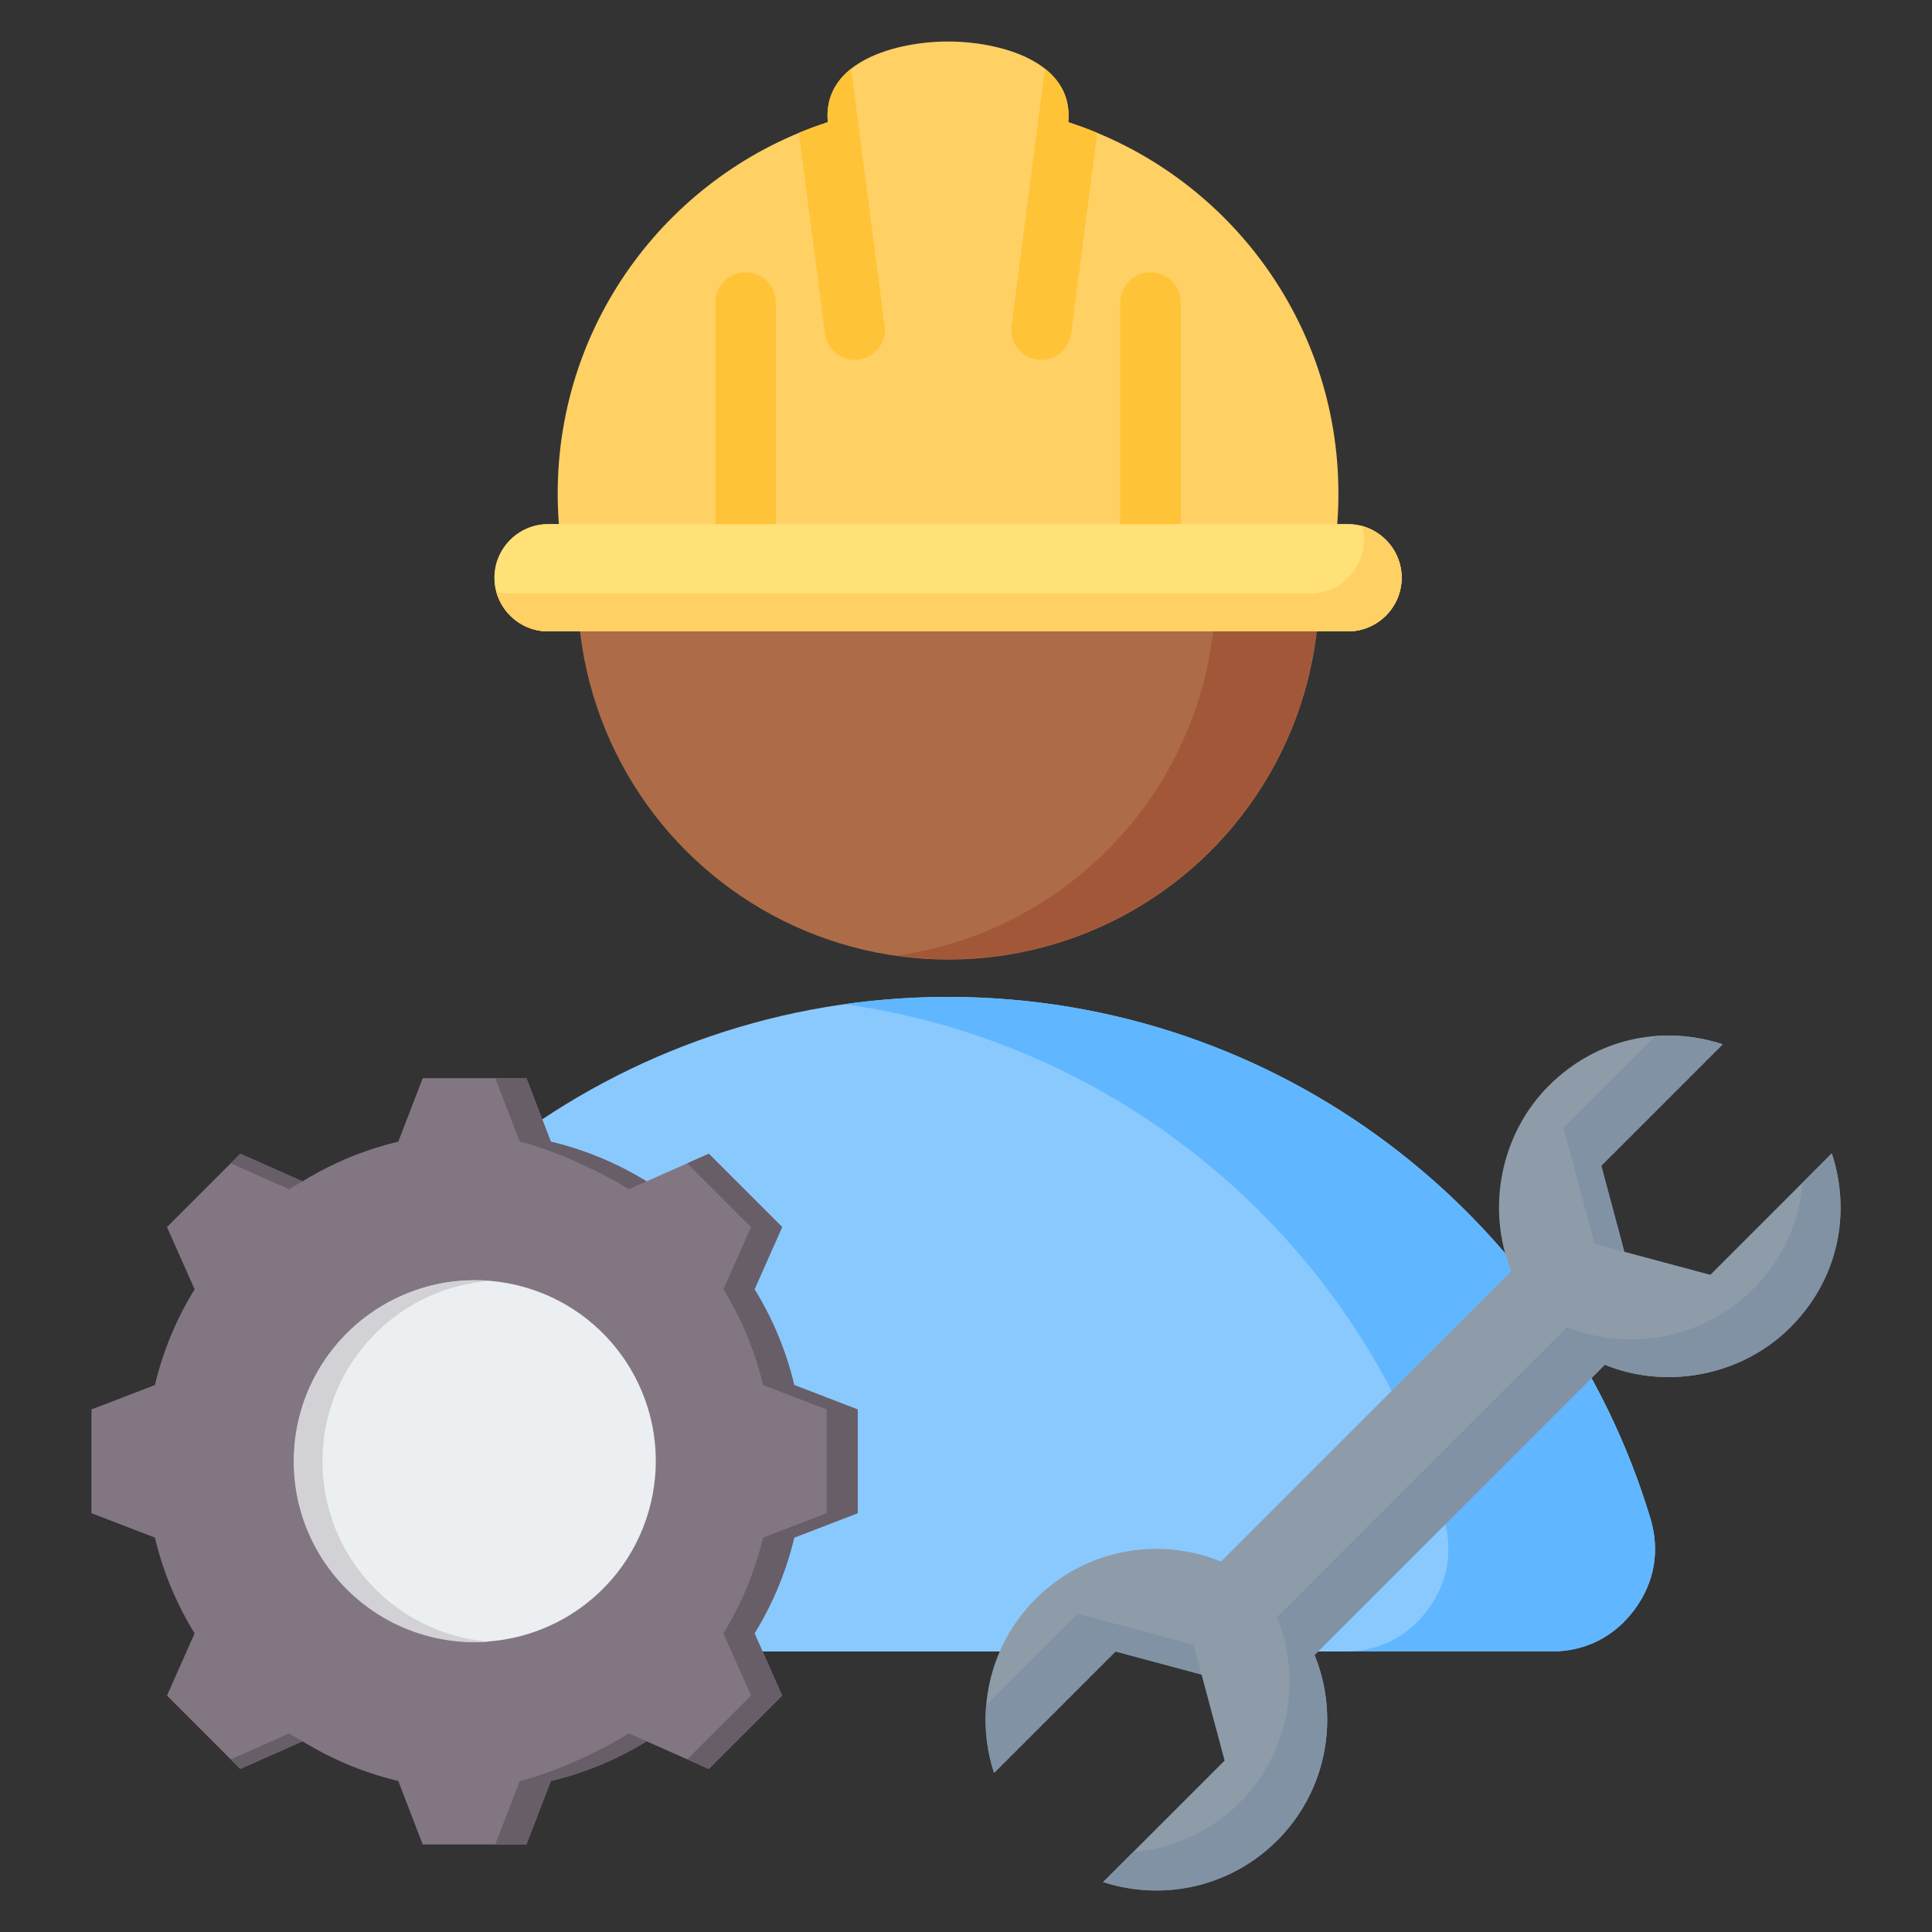
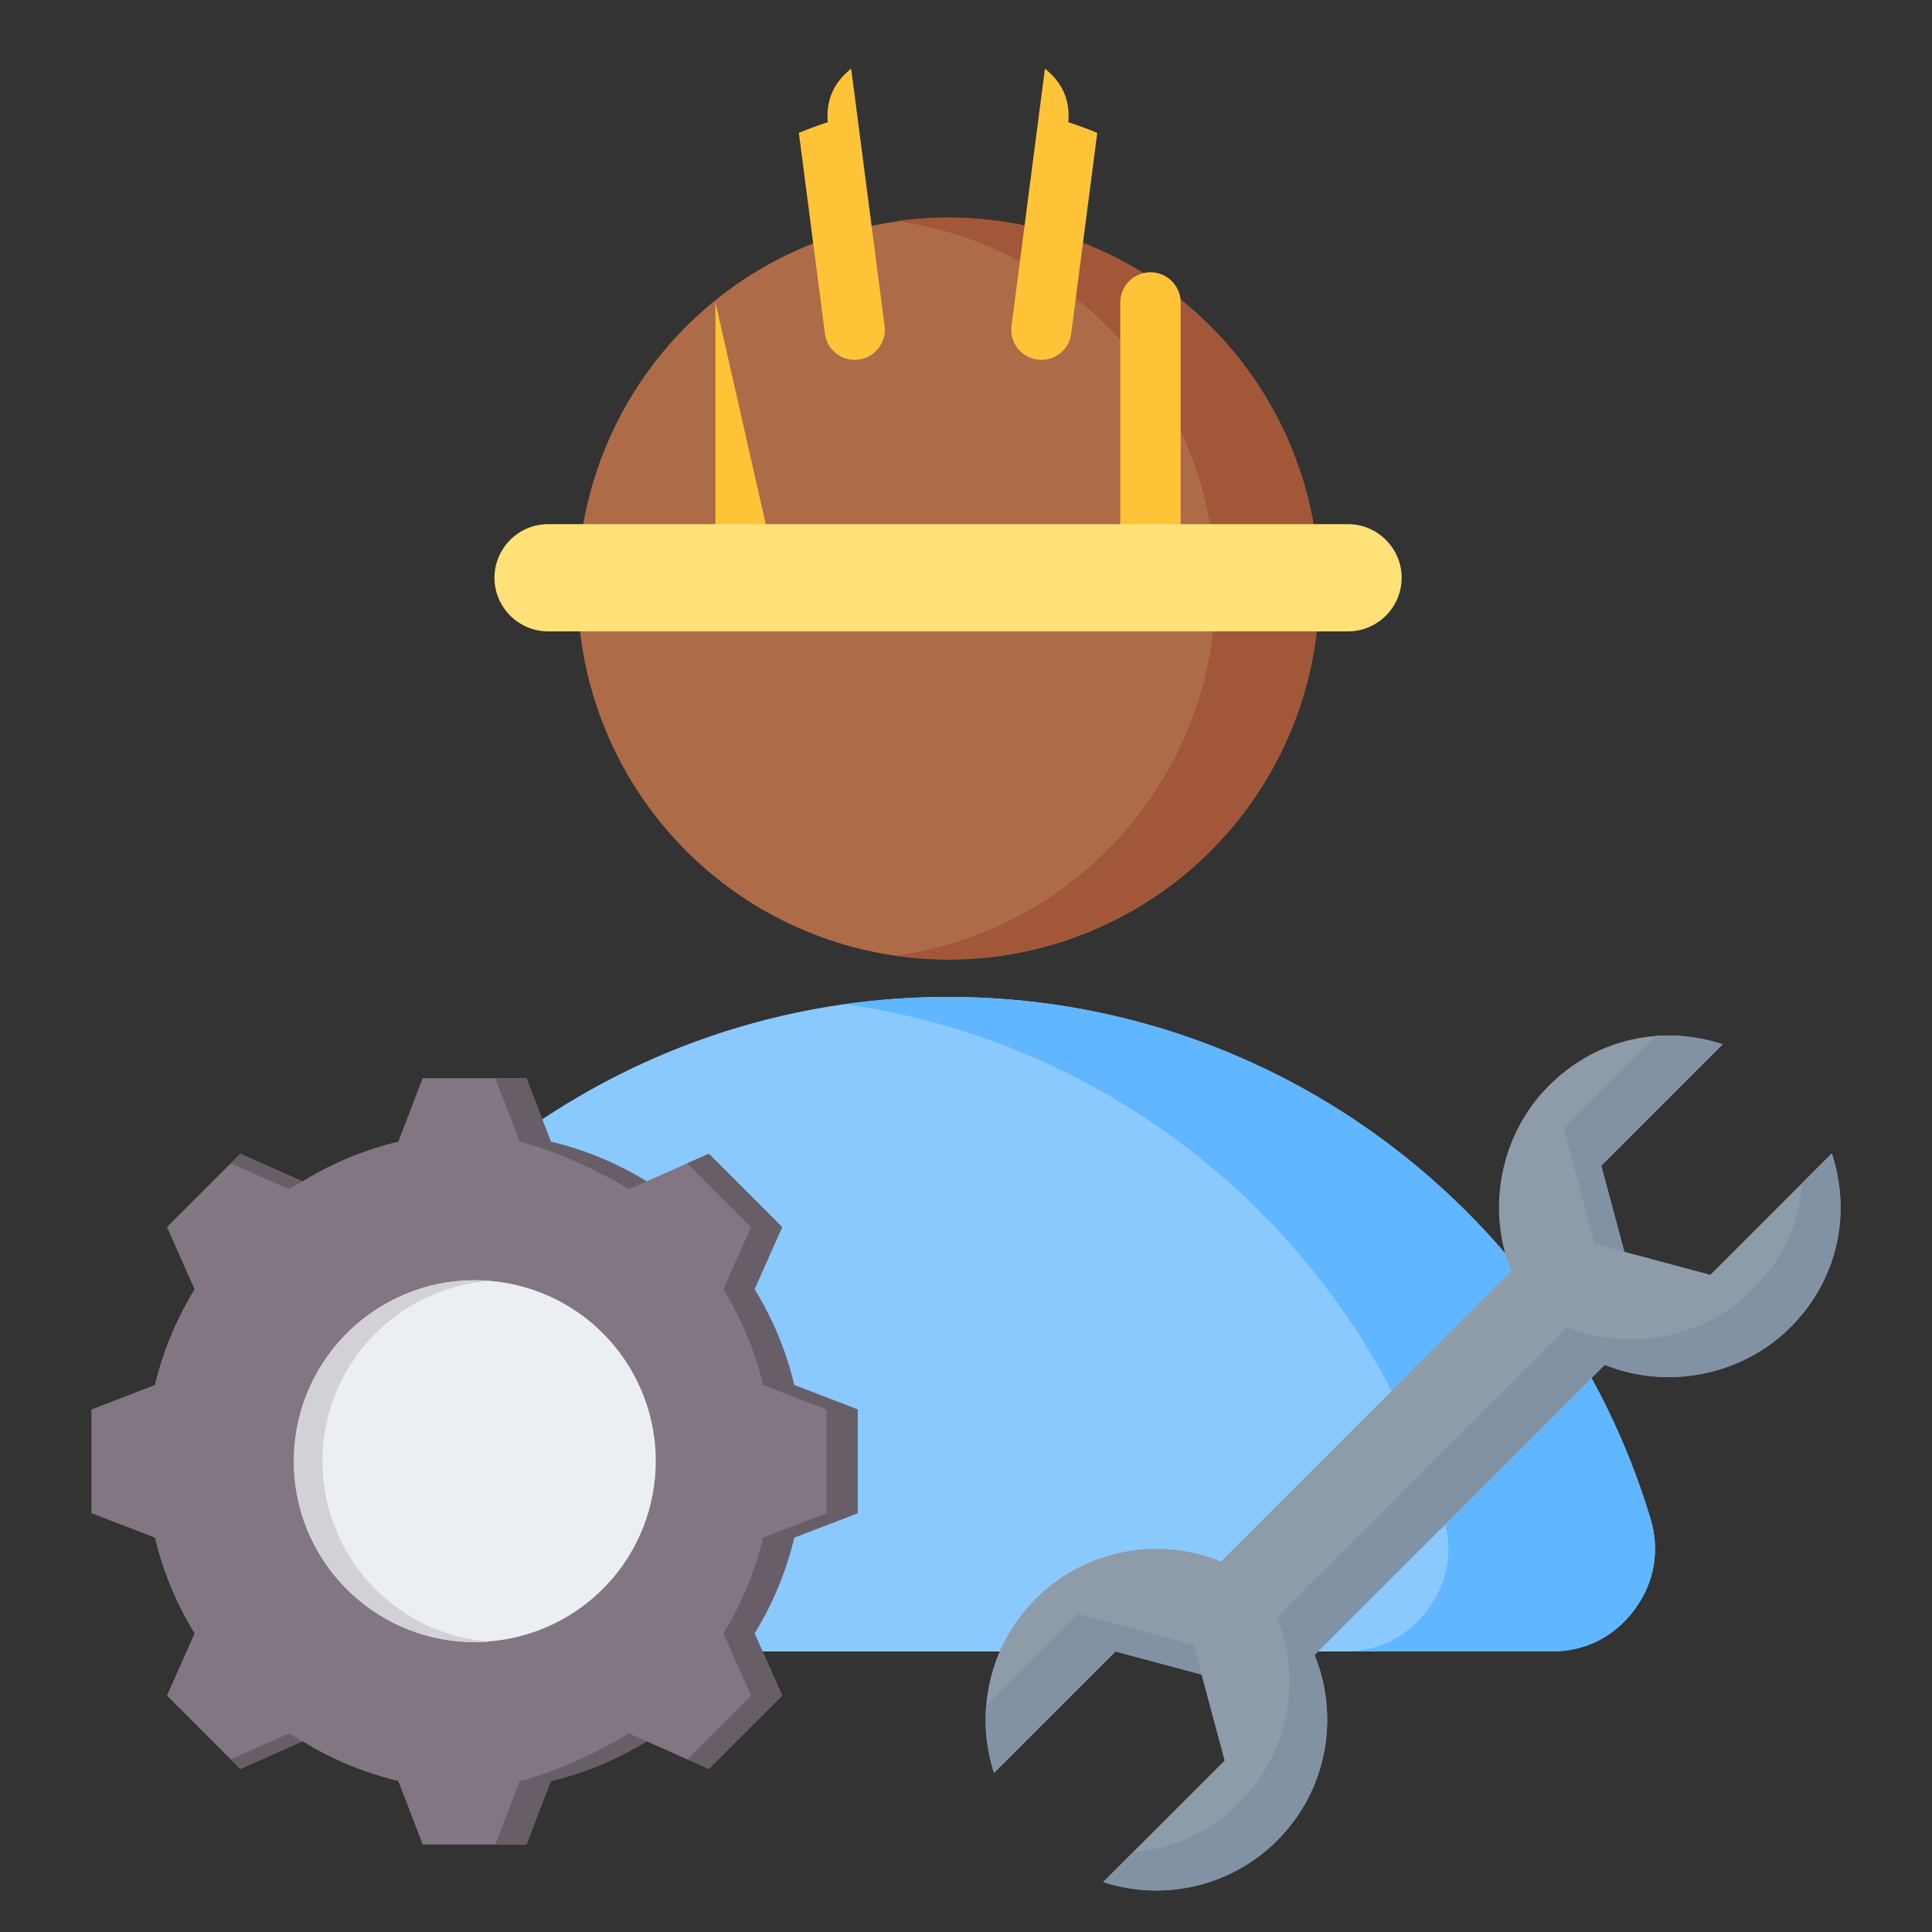
<svg xmlns="http://www.w3.org/2000/svg" version="1.1" width="512" height="512" x="0" y="0" viewBox="0 0 512 512" style="enable-background:new 0 0 512 512" xml:space="preserve" class="">
  <rect x="0" y="0" width="512" height="512" fill="#333333" stroke="none" />
  <g>
    <g fill-rule="evenodd" clip-rule="evenodd">
      <path fill="#8ac9fe" d="m91.336 437.66 319.816-.001c8.947 0 16.646-3.871 21.981-11.054 5.336-7.182 6.821-15.671 4.237-24.235-24.11-79.949-98.315-138.178-186.125-138.178-87.812 0-162.017 58.228-186.126 138.178-2.584 8.567-1.099 17.054 4.237 24.236 5.334 7.182 13.033 11.054 21.98 11.054z" opacity="1" data-original="#8ac9fe" />
      <path fill="#60b7ff" d="M411.152 437.659c8.946 0 16.646-3.871 21.981-11.054s6.821-15.67 4.237-24.235c-24.111-79.95-98.315-138.178-186.125-138.178-9.296 0-18.437.66-27.385 1.921 75.573 10.657 137.182 64.77 158.74 136.257 2.584 8.565 1.099 17.052-4.237 24.235-5.335 7.184-13.034 11.054-21.98 11.054z" opacity="1" data-original="#60b7ff" />
      <circle cx="251.245" cy="155.91" r="98.281" fill="#ad6c47" transform="rotate(-84.32 251.35 155.91)" opacity="1" data-original="#f6dccd" class="" />
      <path fill="#a35739" d="M251.245 57.63c54.279 0 98.281 44.002 98.281 98.281s-44.003 98.281-98.281 98.281c-4.647 0-9.218-.33-13.693-.954 47.796-6.664 84.589-47.696 84.589-97.327s-36.793-90.663-84.589-97.327a99.092 99.092 0 0 1 13.693-.954z" opacity="1" data-original="#f1cbbc" class="" />
-       <path fill="#ffd064" d="M145.245 167.318h212c7.814 0 14.207-6.392 14.207-14.206s-6.393-14.206-14.207-14.206h-2.865c.207-2.666.316-5.361.316-8.081 0-46.018-30.051-85.006-71.596-98.439 1.561-16.281-18.447-21.39-31.855-21.384-13.408-.006-33.416 5.103-31.855 21.384-41.545 13.433-71.596 52.422-71.596 98.439 0 2.72.108 5.415.315 8.081h-2.864c-7.814 0-14.207 6.392-14.207 14.206s6.393 14.206 14.207 14.206z" opacity="1" data-original="#ffd064" />
-       <path fill="#ffc338" d="M290.782 35.213a102.642 102.642 0 0 0-7.682-2.827c.601-6.268-1.996-10.878-6.181-14.18l-8.871 68.311a7.97 7.97 0 0 0 15.812 2zm-65.211-17.007c-4.185 3.302-6.782 7.912-6.181 14.18a102.48 102.48 0 0 0-7.682 2.827l6.922 53.304a7.97 7.97 0 0 0 15.812-2zM205.603 150.683a8 8 0 0 1-16 0V80.161a8 8 0 0 1 16 0zm107.283-.245a8 8 0 0 1-16 0V80.161a8 8 0 0 1 16 0z" opacity="1" data-original="#ffc338" />
+       <path fill="#ffc338" d="M290.782 35.213a102.642 102.642 0 0 0-7.682-2.827c.601-6.268-1.996-10.878-6.181-14.18l-8.871 68.311a7.97 7.97 0 0 0 15.812 2zm-65.211-17.007c-4.185 3.302-6.782 7.912-6.181 14.18a102.48 102.48 0 0 0-7.682 2.827l6.922 53.304a7.97 7.97 0 0 0 15.812-2zM205.603 150.683a8 8 0 0 1-16 0V80.161zm107.283-.245a8 8 0 0 1-16 0V80.161a8 8 0 0 1 16 0z" opacity="1" data-original="#ffc338" />
      <path fill="#ffe177" d="M131.038 153.112c0 7.814 6.393 14.206 14.207 14.206h212c7.814 0 14.207-6.392 14.207-14.206s-6.393-14.206-14.207-14.206h-212c-7.814 0-14.207 6.392-14.207 14.206z" opacity="1" data-original="#ffe177" />
-       <path fill="#ffd064" d="M131.533 156.822c1.642 6.03 7.18 10.496 13.711 10.496h212c7.814 0 14.207-6.392 14.207-14.206 0-6.531-4.467-12.068-10.496-13.71a14.12 14.12 0 0 1 .496 3.71c0 7.814-6.393 14.206-14.207 14.206h-212c-1.282 0-2.527-.174-3.711-.496z" opacity="1" data-original="#ffd064" />
      <path fill="#837683" d="M145.984 302.559a86.663 86.663 0 0 1 25.374 10.519l16.488-7.323 19.433 19.433-7.321 16.483a86.637 86.637 0 0 1 10.521 25.38l16.822 6.475v27.482l-16.826 6.476a86.69 86.69 0 0 1-10.519 25.374l7.323 16.488-19.433 19.433-16.483-7.321a86.605 86.605 0 0 1-25.381 10.521l-6.475 16.822h-27.482l-6.476-16.826a86.663 86.663 0 0 1-25.374-10.519l-16.488 7.323-19.433-19.433 7.321-16.483a86.675 86.675 0 0 1-10.521-25.38l-16.822-6.475v-27.482l16.824-6.476a86.677 86.677 0 0 1 10.52-25.376l-7.322-16.487 19.433-19.433 16.488 7.323a86.663 86.663 0 0 1 25.374-10.519l6.477-16.826h27.482z" opacity="1" data-original="#837683" />
      <path fill="#685e68" d="m80.176 461.457-16.488 7.323-2.539-2.539 15.459-6.866a84.805 84.805 0 0 0 3.568 2.082zm65.808-158.898a86.663 86.663 0 0 1 25.374 10.519l-4.687 2.082c-7.847-4.831-19.977-10.467-28.942-12.601l-6.476-16.826h8.255zm25.38 158.9a86.605 86.605 0 0 1-25.381 10.521l-6.475 16.822h-8.255l6.475-16.822c8.967-2.133 21.101-7.769 28.949-12.603zM61.148 308.294l2.539-2.539 16.488 7.323a86.57 86.57 0 0 0-3.568 2.082zm120.982 0 5.716-2.539 19.433 19.433-7.321 16.483a86.637 86.637 0 0 1 10.521 25.38l16.822 6.475v27.482l-16.826 6.476a86.69 86.69 0 0 1-10.519 25.374l7.323 16.488-19.433 19.433-5.716-2.539 16.894-16.895-7.323-16.488a86.663 86.663 0 0 0 10.519-25.374l16.826-6.476v-27.482l-16.822-6.475a86.653 86.653 0 0 0-10.521-25.38l7.321-16.483z" opacity="1" data-original="#685e68" class="" />
      <circle cx="125.767" cy="387.268" r="47.926" fill="#eceff1" transform="rotate(-31.72 125.692 387.069)" opacity="1" data-original="#eceff1" class="" />
      <path fill="#d1d1d6" d="M125.767 339.342c-26.47 0-47.925 21.455-47.925 47.926s21.455 47.925 47.925 47.925c1.283 0 2.554-.052 3.812-.151-24.688-1.943-44.114-22.587-44.114-47.775s19.426-45.832 44.114-47.775a49.067 49.067 0 0 0-3.812-.15z" opacity="1" data-original="#d1d1d6" class="" />
      <path fill="#8d9ca8" d="M348.37 438.601c6.683 16.368 3.384 35.855-9.902 49.142-12.475 12.475-30.422 16.145-46.117 11.011l32.182-32.182-6.11-22.802-22.802-6.11-32.183 32.182c-5.133-15.695-1.464-33.641 11.012-46.117 13.285-13.285 32.774-16.585 49.141-9.902l76.925-76.925c-6.683-16.368-2.979-36.261 9.901-49.141 12.881-12.88 30.422-16.145 46.117-11.012l-32.183 32.183 6.11 22.802 22.802 6.11 32.182-32.183c5.134 15.695 1.869 33.236-11.011 46.117-12.88 12.88-32.774 16.585-49.141 9.902z" opacity="1" data-original="#8d9ca8" />
      <path fill="#8192a5" d="M348.37 438.601c6.683 16.368 3.384 35.855-9.902 49.142-12.475 12.475-30.422 16.145-46.117 11.011l7.916-7.916a45.076 45.076 0 0 0 28.201-13.096c13.286-13.286 16.586-32.774 9.902-49.141l76.925-76.925c16.368 6.683 36.261 2.978 49.141-9.902 8.125-8.125 12.422-18.105 13.2-28.305l7.811-7.811c5.134 15.695 1.869 33.236-11.011 46.117-12.88 12.88-32.774 16.585-49.141 9.902zm-29.946 5.168-2.113-7.887-30.689-8.223-24.267 24.266a45.455 45.455 0 0 0 2.084 17.917l32.183-32.182zm120.3-169.213-24.371 24.371 8.224 30.688 7.887 2.114-6.11-22.802 32.183-32.183c-5.796-1.895-11.842-2.644-17.813-2.188z" opacity="1" data-original="#8192a5" />
    </g>
  </g>
</svg>